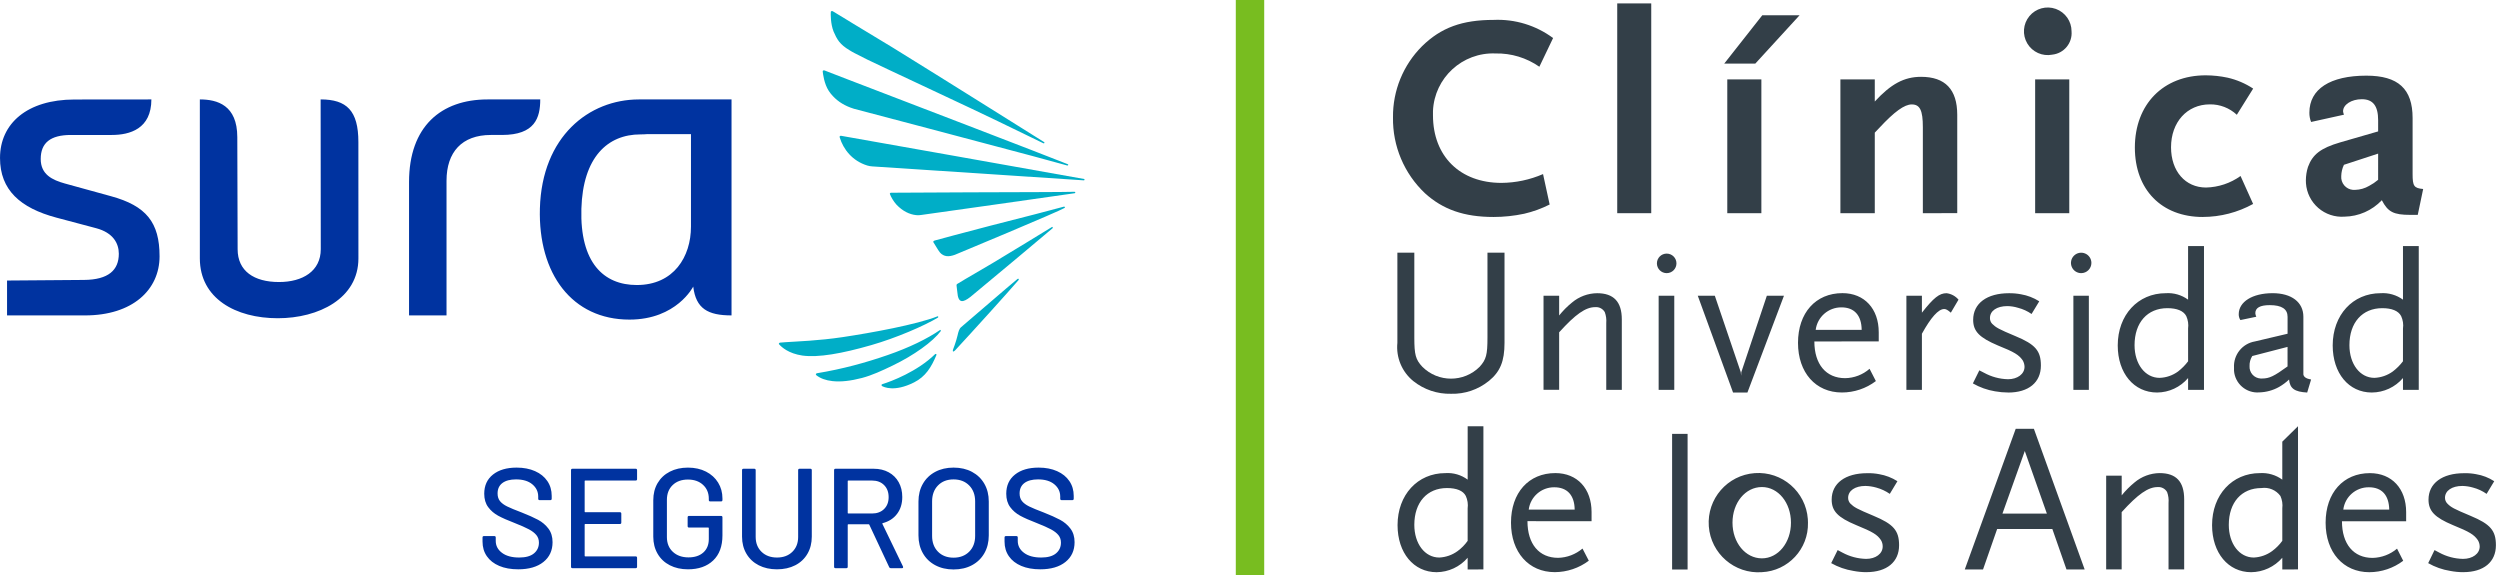
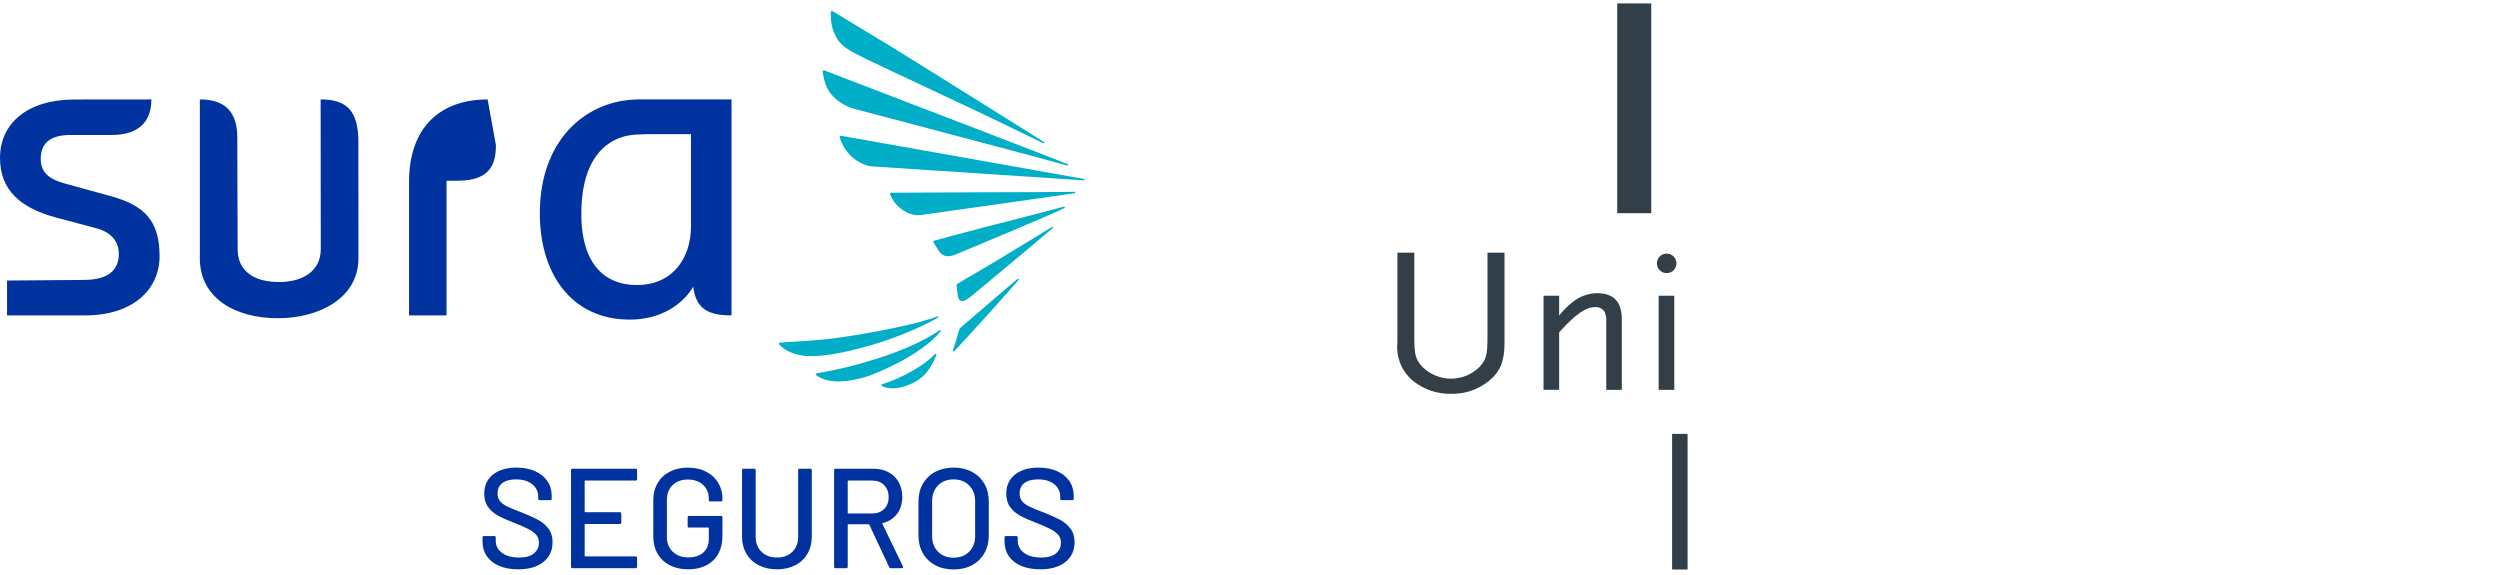
<svg xmlns="http://www.w3.org/2000/svg" height="81" viewBox="0 0 352 81" width="352">
  <g fill="none" fill-rule="evenodd">
    <g transform="translate(174)">
-       <path d="m0 0h4v81h-4z" fill="#78bd20" />
      <g fill="#333f48" fill-rule="nonzero">
        <path d="m35.611 53.654c-1.497 1.209-3.377 1.843-5.3 1.79-1.929.049-3.813-.585-5.32-1.79-1.603-1.304-2.444-3.325-2.24-5.381v-12.7h2.386v11.97c0 2.407.181 3.083 1.131 4.1 2.228 2.227 5.84 2.227 8.068 0 .923-1.023 1.1-1.7 1.1-4.1v-11.968h2.4v12.7c0 2.588-.607 4.068-2.222 5.381m16.547 1.237v-9.4c.045-.525-.026-1.054-.208-1.548-.275-.475-.799-.748-1.346-.7-1.353 0-2.779 1-5.078 3.543v8.1h-2.2v-13.25h2.2v2.781c.534-.669 1.139-1.278 1.805-1.817.992-.839 2.246-1.305 3.546-1.318 2.325 0 3.471 1.208 3.471 3.681v9.928zm7.377-13.253h2.2v13.253h-2.2zm1.119-3.182c-.758-.007-1.367-.624-1.364-1.382.003-.758.618-1.37 1.376-1.37s1.373.612 1.376 1.37c.003.758-.606 1.375-1.364 1.382z" />
-         <path d="m72.036 55.269h-2.022l-4.968-13.629h2.4l3.647 10.744.061.521.017-.49 3.6-10.775h2.41z" />
-         <path d="m85.278 43.277c-1.837-.014-3.396 1.346-3.629 3.169h6.474c-.02-2.045-1.04-3.169-2.852-3.169m-3.81 4.8c0 3.211 1.642 5.169 4.337 5.169 1.266-.019 2.484-.486 3.437-1.319l.887 1.729c-1.378 1.044-3.059 1.609-4.788 1.607-3.691 0-6.176-2.8-6.176-6.989 0-4.221 2.486-7 6.259-7 3.094 0 5.108 2.2 5.108 5.51v1.286zm19.216-4.05c-.429-.374-.671-.517-.932-.517-.826 0-1.881 1.2-3.141 3.481v7.9h-2.184v-13.253h2.184v2.389c1.651-2.1 2.459-2.744 3.47-2.744.655.081 1.257.406 1.684.909zm8.065 11.239c-.617-.002-1.233-.058-1.841-.168-1.099-.181-2.156-.558-3.121-1.113l.909-1.839.665.341c1.036.57 2.194.882 3.376.909 1.329 0 2.324-.732 2.324-1.752-.007-.32-.096-.633-.259-.909-.534-.762-1.136-1.15-3.508-2.1-2.57-1.091-3.466-1.977-3.466-3.6 0-2.326 1.945-3.75 5.042-3.75.568-.006 1.134.044 1.692.15.915.155 1.79.491 2.572.99l-1.083 1.784c-.576-.402-1.22-.696-1.9-.87-.486-.15-.991-.232-1.5-.241-1.5 0-2.457.671-2.457 1.674-.011.302.099.596.307.815.539.527.886.74 3.272 1.736 2.815 1.164 3.592 2.068 3.592 4.147 0 2.366-1.721 3.8-4.613 3.8m9.187-13.63h2.178v13.253h-2.178zm1.1-3.182c-.582.001-1.108-.349-1.331-.887-.223-.538-.1-1.157.312-1.569.412-.412 1.031-.535 1.569-.312.538.223.888.749.887 1.331-.001.793-.644 1.436-1.437 1.437m15.05 7.806c.082-.599-.007-1.21-.256-1.761-.385-.738-1.322-1.114-2.661-1.114-2.808 0-4.621 2.02-4.621 5.212 0 2.667 1.494 4.6 3.528 4.6.937-.031 1.844-.345 2.6-.9.532-.413 1.007-.895 1.412-1.433zm0 8.628v-1.664c-1.089 1.282-2.683 2.026-4.365 2.037-3.263 0-5.54-2.715-5.54-6.631 0-4.276 2.836-7.353 6.759-7.353 1.123-.077 2.237.245 3.145.91v-7.545h2.24v20.249zm14.003-6.05-4.967 1.285c-.27.428-.403.928-.381 1.433-.025.435.124.862.414 1.187.29.325.698.521 1.133.546.08.005.159.005.239 0 1 0 1.674-.332 3.563-1.7zm2.766 6.426c-1.8-.1-2.434-.58-2.551-1.832-.429.405-.905.758-1.417 1.051-.854.477-1.811.738-2.788.762-.874.068-1.74-.215-2.405-.787-.665-.571-1.076-1.384-1.141-2.258-.01-.146-.01-.293 0-.439-.104-1.802 1.166-3.394 2.947-3.692l4.594-1.084v-2.386c0-1.094-.822-1.641-2.511-1.641-1.369 0-2.03.379-2.03 1.136.013.174.059.343.134.5l-2.236.466c-.159-.244-.241-.531-.235-.823 0-1.752 1.932-2.962 4.772-2.962 2.655 0 4.33 1.262 4.33 3.319v8.129c.058.349.4.593 1.087.708zm13.488-9.004c.085-.6-.005-1.211-.259-1.761-.382-.738-1.325-1.114-2.657-1.114-2.807 0-4.625 2.02-4.625 5.212 0 2.667 1.49 4.6 3.522 4.6.932-.038 1.832-.351 2.586-.9.54-.41 1.021-.892 1.43-1.433zm0 8.628v-1.664c-1.097 1.285-2.699 2.028-4.389 2.037-3.251 0-5.507-2.715-5.507-6.631 0-4.276 2.821-7.353 6.739-7.353 1.127-.077 2.244.245 3.157.91v-7.545h2.221v20.249zm-131.695 16.687c.079-.595-.01-1.201-.259-1.748-.375-.739-1.306-1.115-2.65-1.115-2.8 0-4.6 2.015-4.6 5.184 0 2.661 1.487 4.6 3.517 4.6.931-.044 1.828-.36 2.58-.91.545-.399 1.022-.885 1.412-1.437zm0 8.6v-1.647c-1.095 1.277-2.687 2.018-4.369 2.033-3.225 0-5.5-2.711-5.5-6.627 0-4.263 2.821-7.323 6.727-7.323 1.124-.079 2.24.247 3.145.919v-7.52h2.216v20.161zm12.191-11.571c-1.82-.011-3.362 1.339-3.592 3.145h6.47c-.023-2.04-1.06-3.145-2.872-3.145m-3.775 4.771c0 3.218 1.631 5.163 4.319 5.163 1.259-.032 2.469-.493 3.43-1.306l.889 1.711c-1.382 1.038-3.062 1.603-4.791 1.611-3.676 0-6.165-2.8-6.165-6.971 0-4.212 2.488-6.977 6.244-6.977 3.09 0 5.1 2.189 5.1 5.49v1.282z" />
        <path d="m61.432 61.089h2.18v19.098h-2.18z" />
-         <path d="m74.076 68.575c-2.331 0-4.141 2.213-4.141 5.016s1.811 5.025 4.141 5.025c2.3 0 4.091-2.222 4.091-5.025s-1.792-5.016-4.091-5.016m0 11.987c-3.851.279-7.198-2.617-7.477-6.468-.279-3.851 2.616-7.199 6.467-7.478 3.851-.279 7.199 2.616 7.478 6.466.012.169.018.339.018.508.091 3.7-2.789 6.796-6.486 6.971m14.712 0c-.614-.001-1.226-.061-1.829-.178-1.1-.175-2.159-.545-3.128-1.094l.91-1.84.664.352c1.03.56 2.18.865 3.352.889 1.336 0 2.325-.725 2.325-1.741.006-.321-.081-.636-.249-.909-.511-.762-1.137-1.148-3.488-2.108-2.58-1.07-3.446-1.977-3.446-3.585 0-2.3 1.91-3.722 5-3.722.565-.016 1.129.03 1.684.137.915.157 1.79.493 2.574.991l-1.074 1.783c-.576-.399-1.216-.698-1.892-.883-.502-.143-1.019-.222-1.541-.234-1.463 0-2.433.668-2.433 1.674-.004.303.111.596.321.815.527.514.875.719 3.261 1.718 2.8 1.167 3.592 2.067 3.592 4.147 0 2.343-1.715 3.783-4.6 3.783m22.3-17.056-3.147 8.815h6.257zm5.869 16.675-1.988-5.69h-7.775l-1.985 5.691h-2.571l7.171-19.8h2.561l7.148 19.8zm14.37-.001v-9.355c.047-.52-.021-1.044-.2-1.534-.266-.476-.785-.753-1.329-.708-1.347 0-2.766.99-5.071 3.53v8.067h-2.182v-13.197h2.186v2.769c.538-.666 1.143-1.275 1.805-1.817.988-.835 2.235-1.302 3.529-1.319 2.335 0 3.464 1.2 3.464 3.689v9.873zm16.018-8.596c.073-.596-.019-1.201-.266-1.748-.615-.836-1.64-1.265-2.667-1.115-2.8 0-4.6 2.015-4.6 5.184 0 2.661 1.486 4.6 3.522 4.6.931-.043 1.829-.36 2.581-.91.548-.404 1.031-.89 1.43-1.441zm0 8.6v-1.647c-1.103 1.276-2.702 2.017-4.389 2.033-3.219 0-5.5-2.711-5.5-6.627 0-4.263 2.833-7.323 6.731-7.323 1.127-.071 2.244.254 3.157.919v-5.349l2.212-2.172v20.162zm12.198-11.571c-1.829-.025-3.384 1.33-3.611 3.145h6.468c-.037-2.04-1.044-3.145-2.857-3.145m3.955 8.635.871 1.714c-1.374 1.039-3.049 1.603-4.772 1.608-3.659 0-6.154-2.8-6.154-6.971 0-4.212 2.5-6.977 6.232-6.977 3.1 0 5.108 2.189 5.108 5.489v1.283h-9.038c0 3.216 1.632 5.163 4.318 5.163 1.262-.03 2.477-.49 3.441-1.306m9.322 3.316c-.618-.001-1.234-.061-1.841-.178-1.091-.175-2.141-.545-3.1-1.094l.893-1.84.658.352c1.03.561 2.18.866 3.353.889 1.344 0 2.349-.725 2.349-1.741-.003-.322-.095-.636-.266-.909-.537-.762-1.137-1.148-3.507-2.108-2.558-1.07-3.434-1.977-3.434-3.585 0-2.3 1.92-3.722 5.009-3.722.565-.015 1.129.031 1.684.137.913.15 1.785.488 2.561.991l-1.074 1.783c-.576-.405-1.219-.704-1.9-.883-.493-.146-1.004-.225-1.518-.234-1.463 0-2.441.668-2.441 1.674.001.306.124.599.341.815.507.514.863.719 3.256 1.718 2.8 1.168 3.573 2.067 3.573 4.147 0 2.343-1.7 3.783-4.588 3.783m-130.094-71.161c-1.805-1.261-3.963-1.916-6.164-1.87-4.67-.196-8.616 3.43-8.815 8.1-.008.2-.01.407 0 .61 0 5.761 3.806 9.514 9.641 9.514 2.016-.016 4.008-.438 5.857-1.241l.93 4.285c-1.14.575-2.346 1.012-3.59 1.3-1.417.301-2.861.453-4.309.455-4.157 0-7.144-1.057-9.658-3.343-2.932-2.771-4.565-6.647-4.5-10.681-.042-3.753 1.431-7.364 4.087-10.016 2.674-2.631 5.674-3.708 10.076-3.708 3.003-.137 5.962.765 8.378 2.554z" />
        <path d="m53.706.48h4.789v29.537h-4.789z" />
-         <path d="m69.201 11.18h4.8v18.837h-4.8zm3.946-2.226h-4.375l5.355-6.8h5.249zm23.59 21.062v-12.113c0-2.352-.4-3.2-1.565-3.2-1.033 0-2.443 1.022-4.546 3.283l-.658.691v11.339h-4.841v-18.836h4.841v3.115c2.266-2.462 4.124-3.478 6.52-3.478 3.393 0 5.09 1.78 5.091 5.341v13.854zm15.811-18.837h4.806v18.838h-4.806zm2.419-3.484c-1.389.272-2.8-.357-3.524-1.574s-.606-2.756.295-3.848c.901-1.092 2.391-1.499 3.723-1.018 1.331.481 2.217 1.746 2.213 3.162.135 1.647-1.068 3.101-2.711 3.276m21.193 22.858c-5.82 0-9.568-3.864-9.568-9.772 0-6.084 3.989-10.174 9.979-10.174 1.034.005 2.065.115 3.077.331 1.283.292 2.502.813 3.6 1.538l-2.3 3.687c-1.03-.961-2.392-1.486-3.8-1.466-3.2 0-5.463 2.5-5.463 6.044 0 3.36 2.007 5.665 4.93 5.665 1.746-.042 3.438-.608 4.858-1.624l1.769 3.936c-2.17 1.197-4.607 1.827-7.085 1.831m24.688-8.919-4.815 1.575c-.237.494-.366 1.033-.379 1.581-.04.477.112.951.421 1.317.31.366.752.593 1.23.632.1.008.2.008.3 0 .7-.017 1.384-.213 1.987-.568.448-.237.869-.521 1.255-.849zm5.578 8.627h-1.023c-2.4 0-3.166-.409-4.036-2.064-1.37 1.449-3.268 2.284-5.262 2.315-1.34.097-2.664-.343-3.681-1.222-1.016-.879-1.642-2.126-1.738-3.467-.01-.139-.015-.279-.013-.418.002-.645.103-1.286.3-1.9.636-1.737 1.766-2.644 4.534-3.452l5.341-1.544v-1.579c0-2.01-.722-2.954-2.3-2.954-1.466 0-2.638.769-2.638 1.7.018.165.059.327.124.48l-4.625 1.023c-.168-.419-.25-.868-.242-1.32 0-3.314 2.923-5.2 8.024-5.2 4.484 0 6.51 1.862 6.51 5.968v7.891c0 1.692.192 1.98 1.487 2.1z" />
      </g>
    </g>
    <g fill-rule="nonzero">
      <g transform="translate(0 1)">
        <path d="m23.388 45.445c.051.013.087.057.081.162-.57.749-1.489 1.601-2.708 2.466-1.19.852-2.588 1.679-4.061 2.389-1.542.743-2.903 1.373-4.331 1.754-1.602.419-2.999.574-4.155.444-.941-.101-1.705-.375-2.295-.846-.029-.026-.047-.076-.047-.123.018-.069.076-.115.144-.137 3.591-.588 6.892-1.495 9.959-2.559 3.023-1.046 5.547-2.271 7.412-3.549m-.305-1.739c-1.947 1.173-5.929 2.889-9.404 3.885-4.147 1.196-7.471 1.779-9.706 1.47-1.951-.288-2.924-1.196-3.227-1.535-.049-.037-.097-.082-.077-.144.014-.07.065-.124.153-.139l.749-.061c1.661-.116 4.629-.201 8.089-.718 4.003-.597 10.43-1.769 13.369-2.936.067.015.108.07.054.178m-.317 5.128c.053.003.113.045.085.149-.724 1.736-1.535 3.043-3.143 3.854-2.817 1.423-4.305.625-4.497.529-.05-.028-.096-.094-.096-.155.012-.065.061-.119.129-.127 1.225-.377 4.925-1.767 7.431-4.231.023-.015.066-.023.092-.019m18.571-26.718c.053.023.076.065.076.104-.012.054-.057.089-.145.082-.843-.24-2.639-.73-4.905-1.339-5.187-1.397-24.771-6.553-25.099-6.642l-.089-.028c-1.173-.369-2.137-.944-2.882-1.743-.218-.223-.419-.47-.605-.76-.655-.995-.819-2.449-.847-2.721-.004-.027.005-.089.037-.125.04-.04.094-.044.201-.033l3.2 1.238c7.602 2.911 27.783 10.652 31.058 11.967m-3.289-3.088c.031.134-.024.169-.139.145-1.142-.573-3.753-1.805-6.369-3.091-2.207-1.099-17.332-8.144-18.358-8.663l-1.805-.915c-.277-.13-.515-.285-.757-.429-.716-.433-1.088-.747-1.481-1.229-.313-.41-.565-.919-.765-1.397-.437-1.081-.415-2.501-.395-2.761 0-.037.019-.088.077-.111.039-.029.085-.037.191 0l1.88 1.139 1.015.622 5.541 3.351c7.729 4.773 18.551 11.585 21.366 13.338m5.573 5.172c.054.007.091.057.091.108 0 .053-.051.084-.125.084-2.983-.209-29.779-1.963-29.779-1.963-.237-.022-.447-.048-.693-.123-2.13-.66-3.365-2.295-3.875-3.931-.016-.063-.032-.128-.007-.186.048-.045.113-.08.171-.073.018 0 31.619 5.605 34.218 6.083m-1.317 1.805c.057.003.106.061.106.115-.014.04-.049.077-.099.088-1.101.176-21.47 3.043-21.6 3.06-.132.02-.245.037-.361.037-.119 0-.231 0-.346-.012-.973-.103-1.906-.569-2.767-1.463-.431-.457-.832-1.187-.921-1.476-.036-.045-.036-.09-.005-.141.034-.047.088-.07.131-.075 0 0 6.84-.045 11.148-.057 3.206-.007 6.645-.019 9.427-.031 2.415-.009 4.343-.017 5.287-.045m-1.521 2.097c.038 0 .116-.012.129.031.006.034.079.088-.034.151-.656.443-15.283 6.541-15.431 6.592-.8.281-1.698.424-2.355-.679-.271-.463-.512-.834-.62-1.007-.047-.066-.205-.243.227-.35 0 0 4.119-1.123 7.783-2.068 4.24-1.076 9.041-2.314 10.301-2.671m-6.423 10.139c.059.011.099.065.073.173-1.412 1.646-6.619 7.405-8.971 9.936-.245.252-.365.145-.281-.113 0 0 .443-1.133.64-2 .119-.523.229-.952.52-1.185 3.05-2.596 5.995-5.172 7.925-6.775zm4.784-7.295c.069.019.104.062.069.185-1.423 1.198-7.955 6.693-11.476 9.592l-.118.097c-1.024.783-1.711.969-1.831-.724-.039-.402-.089-.741-.089-.741-.065-.351.043-.348.176-.432 1.143-.713 3.347-1.944 5.097-3.005 3.119-1.875 6.772-4.112 8.173-4.973" fill="#00aec7" transform="translate(109)" />
-         <path d="m15.606 26.62-6.468-1.782c-1.778-.493-3.405-1.271-3.405-3.45 0-2.274 1.368-3.384 4.246-3.384h5.754c2.542 0 5.575-.85 5.582-5.004l-10.828.011c-6.67.006-10.486 3.386-10.486 8.231 0 4.51 2.852 7.043 7.939 8.401l5.628 1.496c2.328.63 3.161 2.092 3.161 3.591 0 2.285-1.437 3.664-4.931 3.685l-10.807.084v4.911h10.989c6.664 0 10.486-3.593 10.486-8.323 0-4.761-1.869-7.105-6.86-8.467zm53.052-13.62c-6.554 0-11.065 3.801-11.065 11.631v18.778h5.277v-18.961c0-4.029 2.163-6.445 6.242-6.445h1.569c4.63 0 5.385-2.402 5.385-5.004zm-23.513 0 .019 21.087c0 3.079-2.533 4.622-5.879 4.622-3.523 0-5.827-1.543-5.827-4.622l-.046-15.779c-.005-4.496-2.807-5.309-5.274-5.309v22.383c0 5.654 5.063 8.426 10.976 8.426 5.737 0 11.351-2.772 11.351-8.426l-.005-16.386c.001-4.425-1.656-5.998-5.314-5.998zm46.137 0h-1.33c-7.032.011-13.646 5.211-13.935 15.339-.256 9.212 4.526 15.661 12.61 15.661 6.646 0 8.98-4.651 8.98-4.651.376 3.112 2.058 4.06 5.393 4.06v-26.081-4.329zm6.006 17.917c0 4.212-2.402 8.214-7.628 8.214-4.67 0-8.016-3.15-7.802-10.731.209-7.277 3.699-10.476 8.307-10.476.362 0 .702-.015 1.03-.044v.006h6.093z" fill="#0033a0" />
+         <path d="m15.606 26.62-6.468-1.782c-1.778-.493-3.405-1.271-3.405-3.45 0-2.274 1.368-3.384 4.246-3.384h5.754c2.542 0 5.575-.85 5.582-5.004l-10.828.011c-6.67.006-10.486 3.386-10.486 8.231 0 4.51 2.852 7.043 7.939 8.401l5.628 1.496c2.328.63 3.161 2.092 3.161 3.591 0 2.285-1.437 3.664-4.931 3.685l-10.807.084v4.911h10.989c6.664 0 10.486-3.593 10.486-8.323 0-4.761-1.869-7.105-6.86-8.467zm53.052-13.62c-6.554 0-11.065 3.801-11.065 11.631v18.778h5.277v-18.961h1.569c4.63 0 5.385-2.402 5.385-5.004zm-23.513 0 .019 21.087c0 3.079-2.533 4.622-5.879 4.622-3.523 0-5.827-1.543-5.827-4.622l-.046-15.779c-.005-4.496-2.807-5.309-5.274-5.309v22.383c0 5.654 5.063 8.426 10.976 8.426 5.737 0 11.351-2.772 11.351-8.426l-.005-16.386c.001-4.425-1.656-5.998-5.314-5.998zm46.137 0h-1.33c-7.032.011-13.646 5.211-13.935 15.339-.256 9.212 4.526 15.661 12.61 15.661 6.646 0 8.98-4.651 8.98-4.651.376 3.112 2.058 4.06 5.393 4.06v-26.081-4.329zm6.006 17.917c0 4.212-2.402 8.214-7.628 8.214-4.67 0-8.016-3.15-7.802-10.731.209-7.277 3.699-10.476 8.307-10.476.362 0 .702-.015 1.03-.044v.006h6.093z" fill="#0033a0" />
      </g>
      <path d="m5.02 14.32c1.507 0 2.69-.343 3.55-1.03s1.29-1.617 1.29-2.79c0-.76-.193-1.397-.58-1.91s-.873-.927-1.46-1.24-1.353-.657-2.3-1.03c-.92-.347-1.603-.63-2.05-.85s-.783-.47-1.01-.75-.34-.64-.34-1.08c0-.64.227-1.13.68-1.47s1.093-.51 1.92-.51c.973 0 1.737.23 2.29.69s.83 1.037.83 1.73v.3c0 .133.067.2.2.2h1.5c.133 0 .2-.067.2-.2v-.4c0-.787-.203-1.48-.61-2.08s-.983-1.067-1.73-1.4-1.613-.5-2.6-.5c-1.4 0-2.51.327-3.33.98s-1.23 1.553-1.23 2.7c0 .76.187 1.39.56 1.89s.843.903 1.41 1.21 1.337.647 2.31 1.02c.88.347 1.55.643 2.01.89s.81.517 1.05.81.36.647.36 1.06c0 .627-.233 1.133-.7 1.52s-1.16.58-2.08.58c-1.027 0-1.833-.22-2.42-.66s-.88-1-.88-1.68v-.48c0-.133-.067-.2-.2-.2h-1.46c-.133 0-.2.067-.2.2v.58c0 .787.203 1.473.61 2.06s.987 1.04 1.74 1.36 1.643.48 2.67.48zm16.54-.16c.133 0 .2-.067.2-.2v-1.26c0-.133-.067-.2-.2-.2h-7.1c-.053 0-.08-.027-.08-.08v-4.4c0-.053.027-.08.08-.08h4.88c.133 0 .2-.067.2-.2v-1.26c0-.133-.067-.2-.2-.2h-4.88c-.053 0-.08-.027-.08-.08v-4.3c0-.053.027-.08.08-.08h7.1c.133 0 .2-.067.2-.2v-1.26c0-.133-.067-.2-.2-.2h-8.9c-.133 0-.2.067-.2.2v13.6c0 .133.067.2.2.2zm7.36.16c1.493 0 2.677-.413 3.55-1.24s1.31-2.007 1.31-3.54v-2.54c0-.133-.067-.2-.2-.2h-4.5c-.133 0-.2.067-.2.2v1.24c0 .133.067.2.2.2h2.7c.053 0 .08.027.08.08v1.54c0 .8-.257 1.43-.77 1.89s-1.21.69-2.09.69c-.907 0-1.64-.26-2.2-.78s-.84-1.213-.84-2.08v-5.24c0-.867.27-1.56.81-2.08s1.257-.78 2.15-.78c.88 0 1.59.25 2.13.75s.81 1.15.81 1.95v.18c0 .133.067.2.2.2h1.52c.133 0 .2-.067.2-.2v-.22c0-.827-.203-1.57-.61-2.23s-.977-1.177-1.71-1.55c-.733-.373-1.58-.56-2.54-.56s-1.81.19-2.55.57-1.313.917-1.72 1.61-.61 1.5-.61 2.42v5.12c0 .907.203 1.71.61 2.41s.98 1.24 1.72 1.62 1.59.57 2.55.57zm12.54 0c.973 0 1.83-.19 2.57-.57s1.313-.92 1.72-1.62.61-1.503.61-2.41v-9.36c0-.133-.067-.2-.2-.2h-1.52c-.133 0-.2.067-.2.2v9.4c0 .867-.273 1.567-.82 2.1s-1.267.8-2.16.8-1.617-.267-2.17-.8-.83-1.233-.83-2.1v-9.4c0-.133-.067-.2-.2-.2h-1.52c-.133 0-.2.067-.2.2v9.36c0 .907.207 1.71.62 2.41s.99 1.24 1.73 1.62 1.597.57 2.57.57zm9.76-.16c.133 0 .2-.067.2-.2v-5.9c0-.053.027-.08.08-.08h2.88c.04 0 .067.02.08.06l2.8 5.98c.04.093.113.14.22.14h1.58c.107 0 .16-.047.16-.14 0-.04-.007-.073-.02-.1l-2.9-6c-.027-.04-.013-.073.04-.1.867-.227 1.543-.663 2.03-1.31s.73-1.437.73-2.37c0-.787-.167-1.48-.5-2.08s-.803-1.067-1.41-1.4-1.31-.5-2.11-.5h-5.38c-.133 0-.2.067-.2.2v13.6c0 .133.067.2.2.2zm3.62-7.7h-3.34c-.053 0-.08-.027-.08-.08v-4.48c0-.053.027-.08.08-.08h3.34c.707 0 1.273.213 1.7.64s.64.993.64 1.7c0 .693-.213 1.25-.64 1.67s-.993.63-1.7.63zm11.48 7.88c.987 0 1.853-.2 2.6-.6s1.327-.963 1.74-1.69.62-1.563.62-2.51v-4.76c0-.947-.207-1.78-.62-2.5s-.993-1.28-1.74-1.68-1.613-.6-2.6-.6c-.973 0-1.833.2-2.58.6s-1.327.96-1.74 1.68-.62 1.553-.62 2.5v4.76c0 .947.207 1.783.62 2.51s.993 1.29 1.74 1.69 1.607.6 2.58.6zm0-1.66c-.907 0-1.637-.28-2.19-.84s-.83-1.3-.83-2.22v-4.86c0-.933.277-1.683.83-2.25s1.283-.85 2.19-.85 1.64.283 2.2.85.84 1.317.84 2.25v4.86c0 .92-.28 1.66-.84 2.22s-1.293.84-2.2.84zm12.2 1.64c1.507 0 2.69-.343 3.55-1.03s1.29-1.617 1.29-2.79c0-.76-.193-1.397-.58-1.91s-.873-.927-1.46-1.24-1.353-.657-2.3-1.03c-.92-.347-1.603-.63-2.05-.85s-.783-.47-1.01-.75-.34-.64-.34-1.08c0-.64.227-1.13.68-1.47s1.093-.51 1.92-.51c.973 0 1.737.23 2.29.69s.83 1.037.83 1.73v.3c0 .133.067.2.2.2h1.5c.133 0 .2-.067.2-.2v-.4c0-.787-.203-1.48-.61-2.08s-.983-1.067-1.73-1.4-1.613-.5-2.6-.5c-1.4 0-2.51.327-3.33.98s-1.23 1.553-1.23 2.7c0 .76.187 1.39.56 1.89s.843.903 1.41 1.21 1.337.647 2.31 1.02c.88.347 1.55.643 2.01.89s.81.517 1.05.81.36.647.36 1.06c0 .627-.233 1.133-.7 1.52s-1.16.58-2.08.58c-1.027 0-1.833-.22-2.42-.66s-.88-1-.88-1.68v-.48c0-.133-.067-.2-.2-.2h-1.46c-.133 0-.2.067-.2.2v.58c0 .787.203 1.473.61 2.06s.987 1.04 1.74 1.36 1.643.48 2.67.48z" fill="#0033a0" transform="translate(67.94 65.84)" />
    </g>
  </g>
</svg>